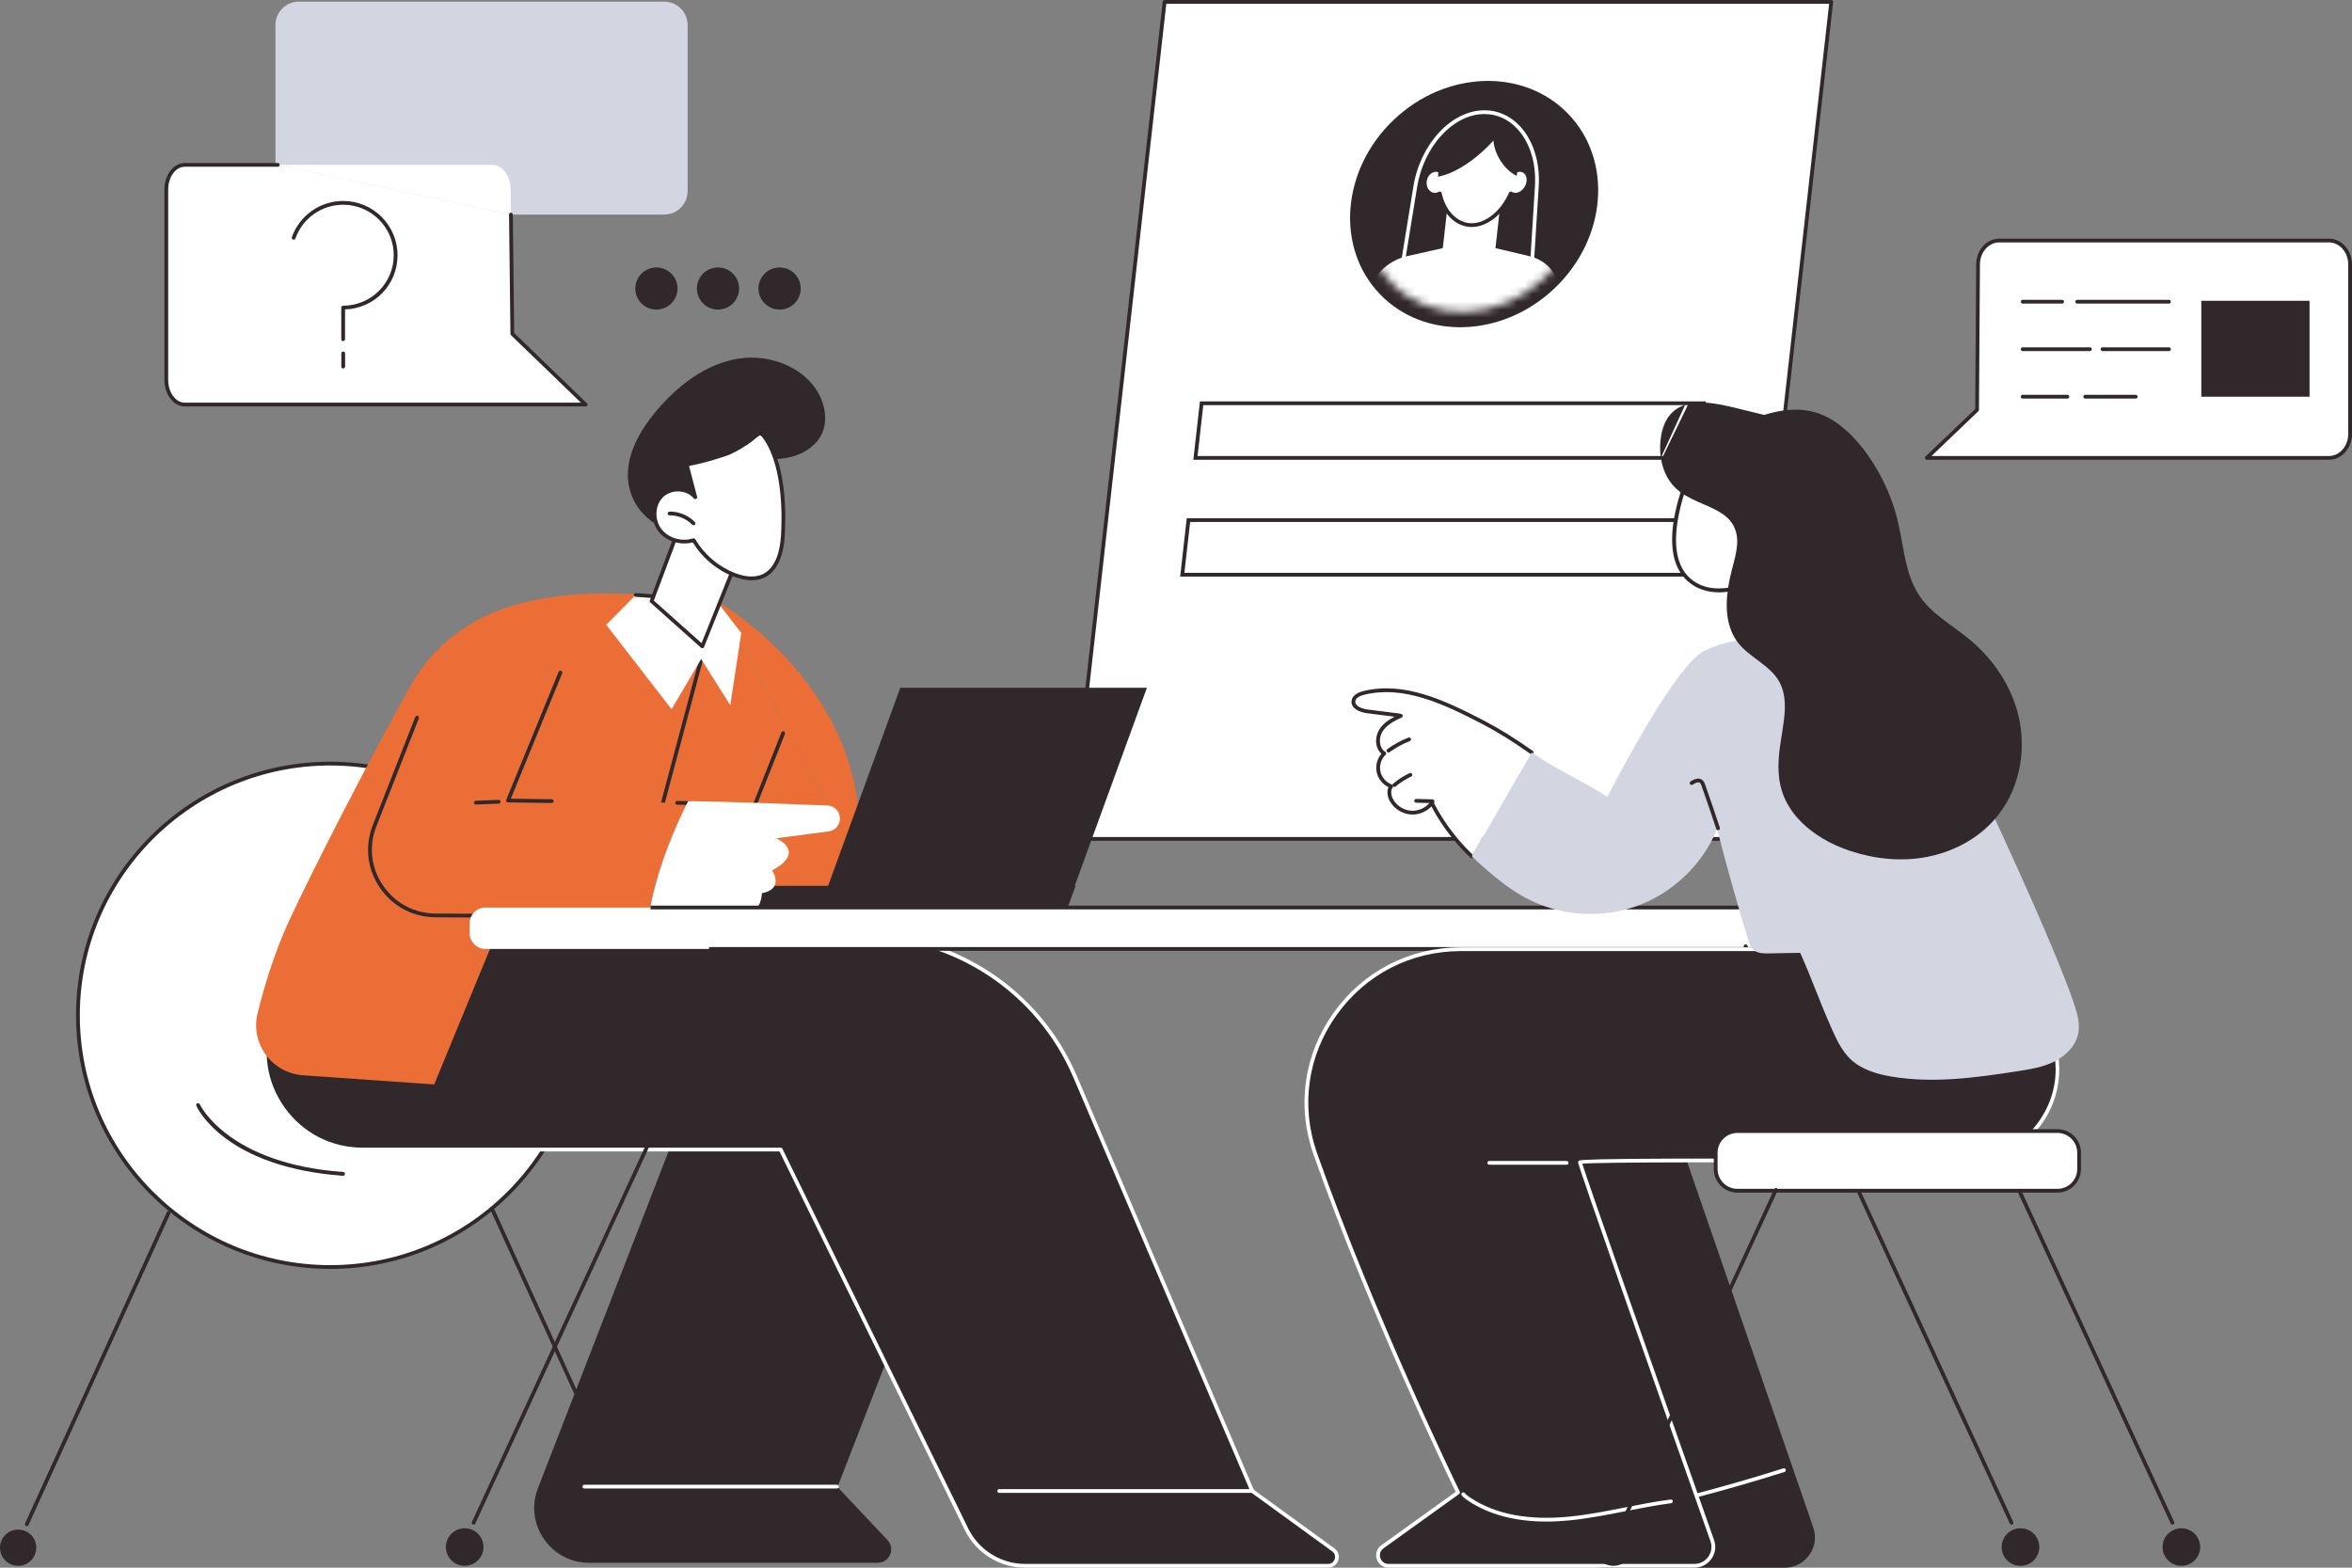
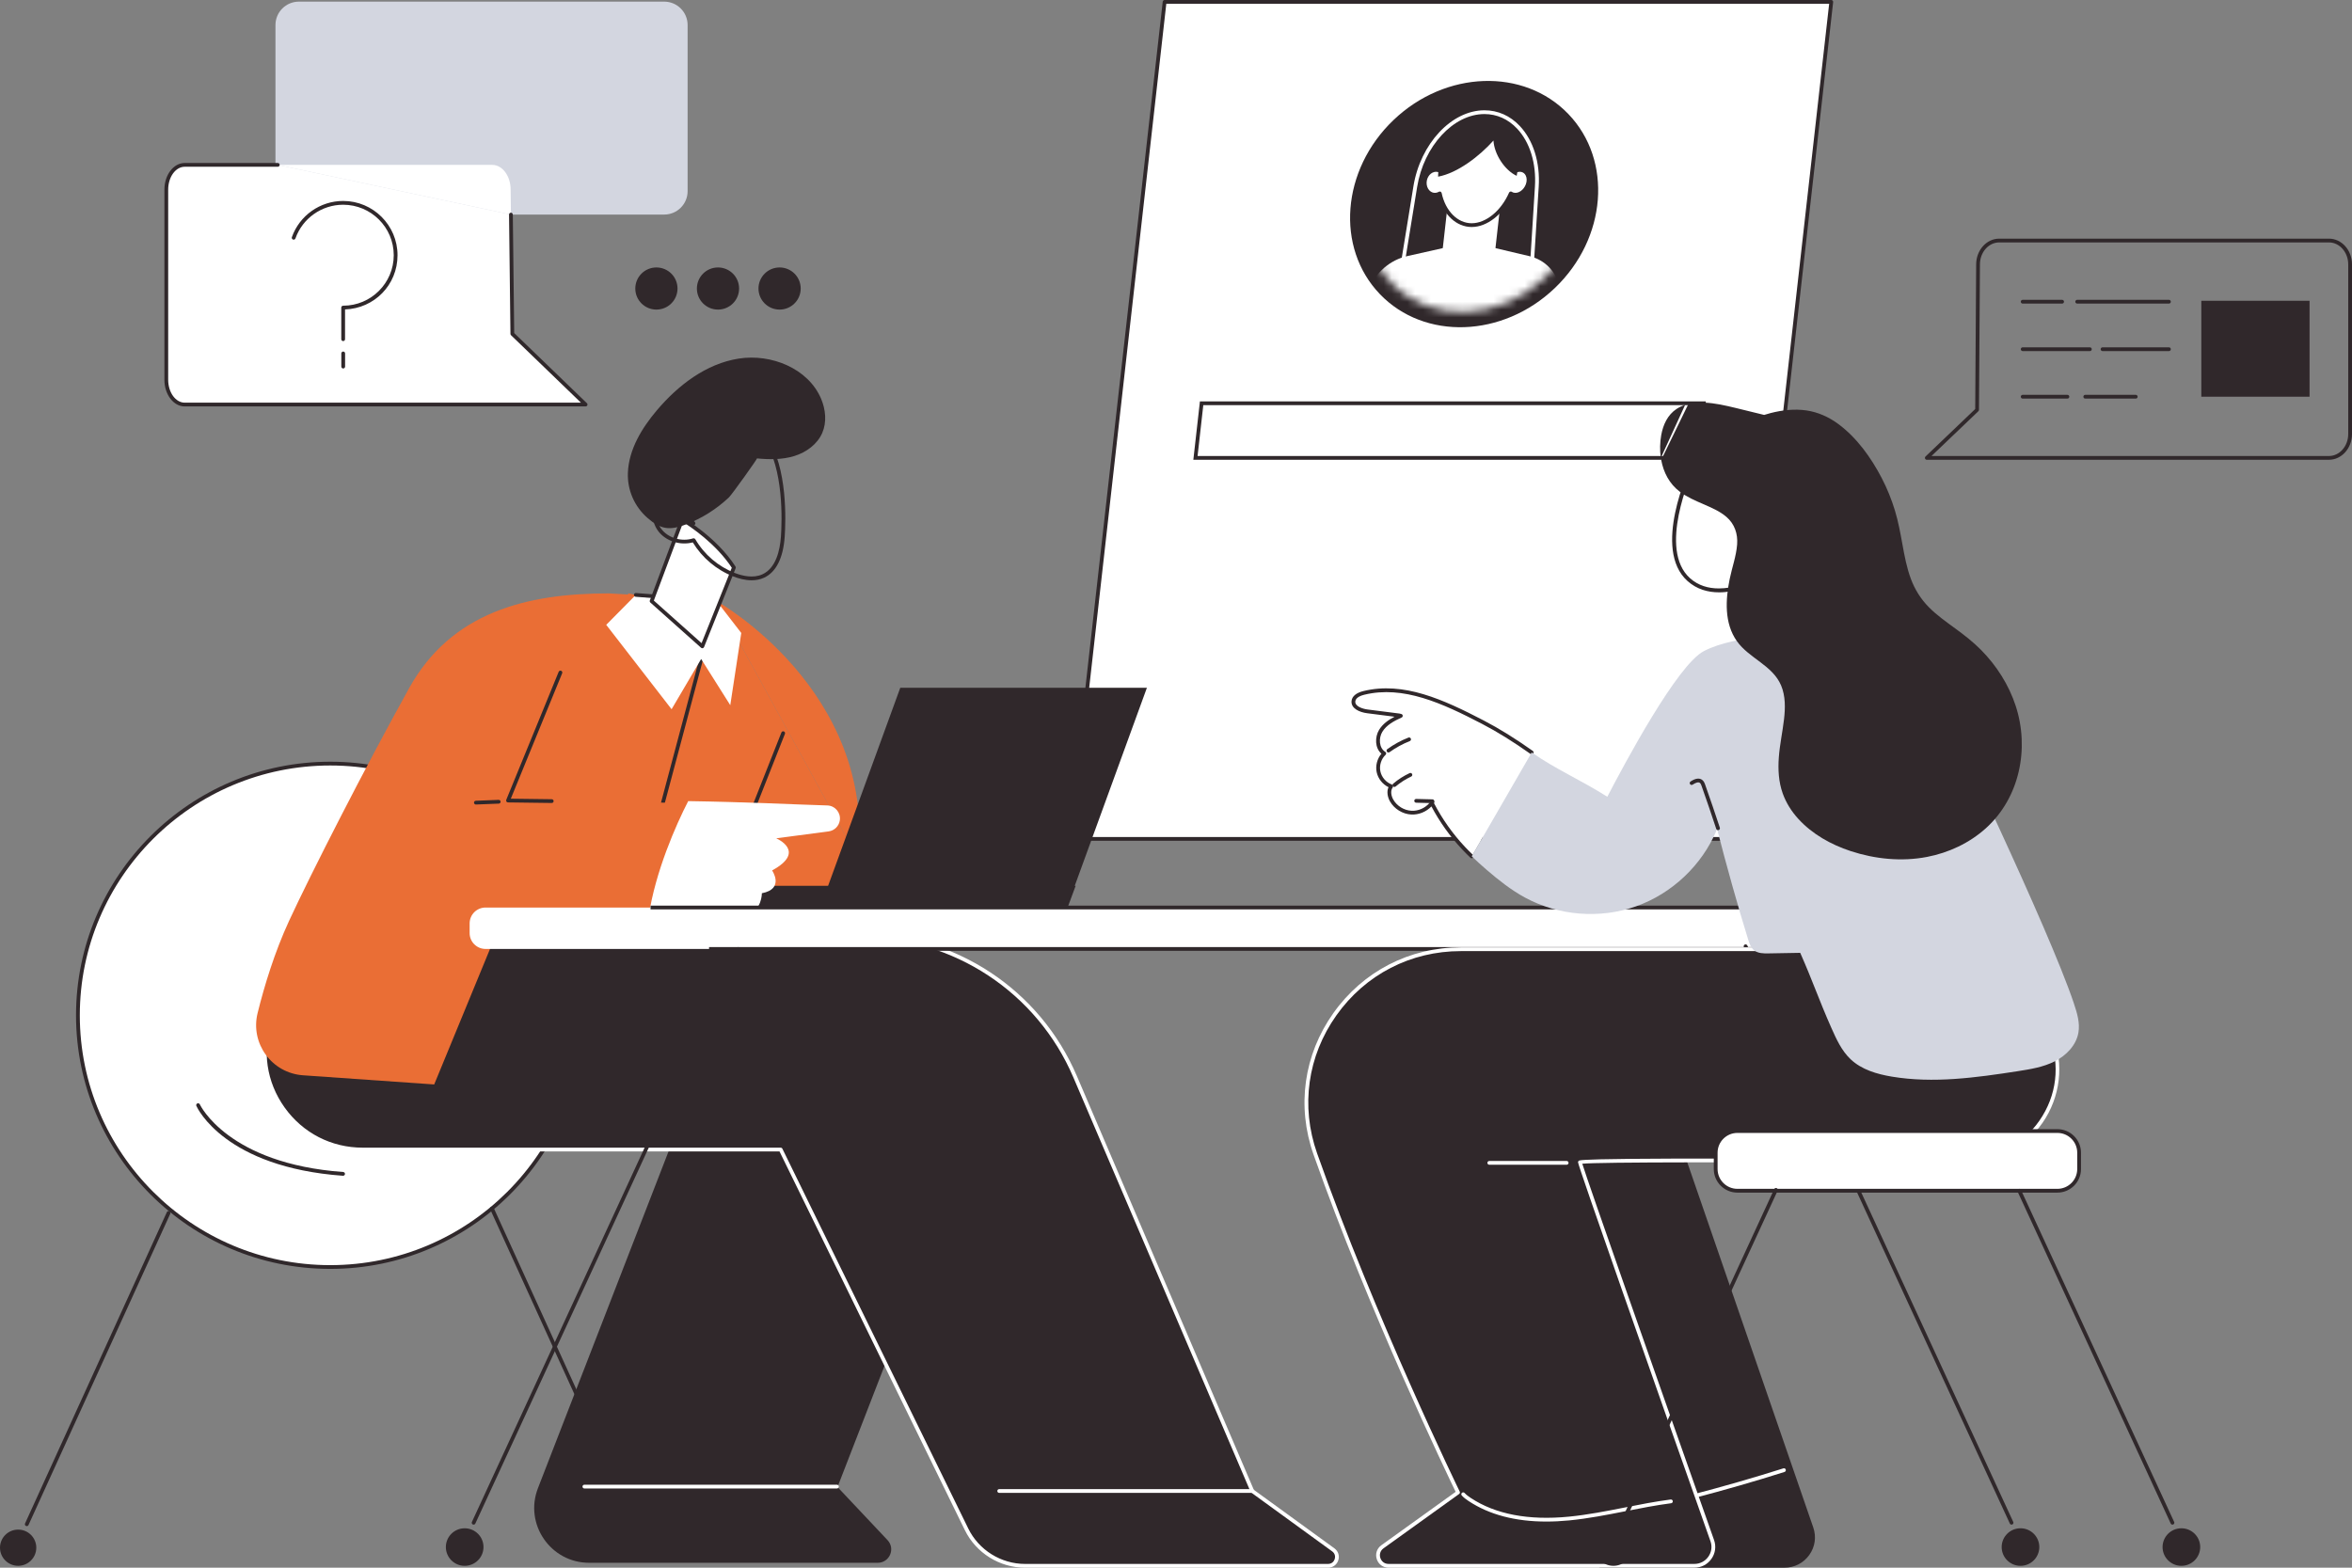
<svg xmlns="http://www.w3.org/2000/svg" width="300" height="200" viewBox="0 0 300 200" fill="none">
  <rect x="0" y="0" width="300" height="200" fill="#808080" stroke="none" />
  <g clip-path="url(#clip0_2703_11934)">
    <path d="M221.544 107.027H136.512L148.547 0.242H233.58L221.544 107.027Z" fill="white" />
    <path d="M221.544 107.266H136.512C136.444 107.266 136.378 107.236 136.332 107.186C136.286 107.134 136.264 107.067 136.272 106.999L148.307 0.213C148.322 0.092 148.425 0 148.547 0H233.58C233.649 0 233.714 0.03 233.76 0.08C233.806 0.131 233.828 0.199 233.82 0.267L221.784 107.051C221.77 107.173 221.667 107.266 221.544 107.266ZM136.781 106.785H221.329L233.311 0.481H148.763L136.781 106.785Z" fill="#30282B" />
    <path d="M216.533 58.415H152.48L153.266 51.449H217.318L216.533 58.415Z" fill="white" />
    <path d="M216.748 58.655H152.212L153.052 51.207H217.588L216.748 58.655ZM152.752 58.174H216.319L217.05 51.688H153.482L152.752 58.174Z" fill="#30282B" />
    <path d="M214.853 73.318H150.802L151.587 66.352H215.638L214.853 73.318Z" fill="white" />
-     <path d="M215.069 73.558H150.532L151.371 66.109H215.908L215.068 73.558H215.069ZM151.071 73.077H214.638L215.369 66.59H151.802L151.071 73.077Z" fill="#30282B" />
    <path d="M198.314 36.755C204.953 30.411 205.73 20.47 200.049 14.55C194.367 8.63 184.379 8.974 177.74 15.318C171.101 21.662 170.324 31.604 176.006 37.523C181.687 43.443 191.675 43.099 198.314 36.755Z" fill="#30282B" />
    <mask id="mask0_2703_11934" style="mask-type:luminance" maskUnits="userSpaceOnUse" x="174" y="12" width="28" height="28">
      <path d="M197.038 35.427C202.853 29.87 203.533 21.163 198.557 15.977C193.58 10.793 184.832 11.094 179.017 16.65C173.201 22.206 172.521 30.914 177.498 36.099C182.474 41.284 191.222 40.983 197.038 35.427Z" fill="white" />
    </mask>
    <g mask="url(#mask0_2703_11934)">
      <path d="M194.953 41.157H177.737C177.667 41.157 177.599 41.126 177.553 41.072C177.507 41.019 177.487 40.948 177.498 40.878L180.282 23.773C181.169 18.333 185.148 14.07 189.343 14.07C191.059 14.07 192.62 14.764 193.857 16.077C195.581 17.907 196.458 20.733 196.264 23.826L195.193 40.929C195.185 41.056 195.08 41.154 194.952 41.154L194.953 41.157ZM178.019 40.676H194.726L195.783 23.797C195.97 20.835 195.138 18.141 193.505 16.407C192.363 15.193 190.923 14.551 189.343 14.551C185.378 14.551 181.608 18.635 180.758 23.849L178.018 40.675L178.019 40.676Z" fill="white" />
      <path d="M195.063 32.675L187.476 30.883L179.485 32.675C177.336 33.157 175.49 34.735 174.659 36.799L171.964 45.721H199.645L198.96 36.799C198.596 34.735 197.105 33.157 195.064 32.675H195.063Z" fill="white" />
      <path d="M186.932 35.701C185.078 35.701 183.744 34.198 183.952 32.344L184.66 26.062H191.376L190.669 32.344C190.459 34.198 188.787 35.701 186.932 35.701Z" fill="white" />
      <path d="M194.134 21.711C193.897 21.651 193.647 21.674 193.407 21.762C193.563 18.657 191.68 16.551 189.091 16.551C186.503 16.551 184.146 18.657 183.602 21.762C183.382 21.674 183.136 21.65 182.885 21.711C182.138 21.892 181.628 22.732 181.744 23.588C181.86 24.444 182.56 24.991 183.307 24.811C183.428 24.781 183.54 24.734 183.648 24.673C184.137 26.966 185.686 28.722 187.72 28.722C189.754 28.722 191.698 26.967 192.706 24.673C192.799 24.733 192.901 24.781 193.015 24.811C193.721 24.991 194.544 24.444 194.854 23.588C195.163 22.732 194.842 21.892 194.135 21.711H194.134Z" fill="white" />
      <path d="M187.719 28.961C185.761 28.961 184.086 27.385 183.478 25.009C183.439 25.022 183.401 25.033 183.362 25.042C182.964 25.138 182.558 25.064 182.219 24.833C181.834 24.571 181.573 24.127 181.503 23.618C181.37 22.645 181.964 21.683 182.826 21.476C183.02 21.429 183.218 21.423 183.412 21.457C184.046 18.457 186.398 16.309 189.089 16.309C190.331 16.309 191.466 16.782 192.286 17.642C193.182 18.582 193.663 19.925 193.654 21.45C193.838 21.423 194.02 21.432 194.192 21.476C194.548 21.567 194.842 21.802 195.02 22.138C195.25 22.572 195.271 23.129 195.077 23.666C194.728 24.634 193.773 25.251 192.952 25.041C192.906 25.029 192.862 25.015 192.819 24.998C191.693 27.377 189.669 28.96 187.718 28.96L187.719 28.961ZM183.646 24.432C183.68 24.432 183.713 24.439 183.745 24.453C183.815 24.485 183.865 24.547 183.882 24.622C184.375 26.93 185.917 28.481 187.719 28.481C189.521 28.481 191.458 26.912 192.483 24.576C192.512 24.512 192.568 24.463 192.636 24.442C192.704 24.422 192.777 24.432 192.836 24.471C192.912 24.521 192.991 24.557 193.073 24.577C193.663 24.728 194.358 24.246 194.625 23.505C194.773 23.096 194.762 22.68 194.595 22.365C194.479 22.147 194.298 22.002 194.073 21.944C193.893 21.898 193.691 21.913 193.488 21.987C193.412 22.015 193.327 22.004 193.262 21.956C193.198 21.907 193.16 21.831 193.165 21.75C193.241 20.226 192.806 18.884 191.938 17.975C191.199 17.2 190.214 16.791 189.09 16.791C186.556 16.791 184.346 18.899 183.837 21.803C183.824 21.874 183.78 21.936 183.717 21.971C183.653 22.006 183.577 22.011 183.51 21.984C183.324 21.911 183.133 21.897 182.94 21.944C182.311 22.096 181.88 22.818 181.98 23.555C182.032 23.93 182.218 24.252 182.491 24.438C182.715 24.591 182.984 24.64 183.248 24.576C183.341 24.553 183.432 24.517 183.526 24.464C183.563 24.443 183.604 24.432 183.645 24.432H183.646Z" fill="#30282B" />
      <path d="M183.431 22.538C185.935 22.077 188.736 19.895 190.492 17.929C190.595 19.674 191.913 21.714 193.453 22.431C193.453 22.431 195.008 15.48 189.186 15.704C183.363 15.929 183.431 22.538 183.431 22.538Z" fill="#30282B" />
    </g>
    <path d="M42.122 161.643C59.897 161.643 74.306 147.266 74.306 129.531C74.306 111.795 59.897 97.418 42.122 97.418C24.348 97.418 9.938 111.795 9.938 129.531C9.938 147.266 24.348 161.643 42.122 161.643Z" fill="white" />
    <path d="M42.123 161.882C24.244 161.882 9.698 147.368 9.698 129.529C9.698 111.689 24.244 97.176 42.123 97.176C60.002 97.176 74.548 111.689 74.548 129.529C74.548 147.368 60.002 161.882 42.123 161.882ZM42.123 97.658C24.51 97.658 10.18 111.955 10.18 129.53C10.18 147.105 24.509 161.402 42.123 161.402C59.737 161.402 74.066 147.105 74.066 129.53C74.066 111.955 59.737 97.658 42.123 97.658Z" fill="#30282B" />
    <path d="M43.76 150C43.754 150 43.748 150 43.742 150C28.724 148.914 25.189 141.407 25.047 141.088C24.994 140.967 25.047 140.825 25.169 140.771C25.289 140.717 25.433 140.771 25.488 140.891C25.521 140.967 29.073 148.458 43.778 149.52C43.911 149.53 44.011 149.644 44.001 149.777C43.992 149.903 43.886 150 43.761 150H43.76Z" fill="#30282B" />
    <path d="M3.415 194.698C3.382 194.698 3.348 194.691 3.315 194.676C3.194 194.621 3.14 194.478 3.196 194.358L21.282 154.641C21.337 154.521 21.479 154.466 21.601 154.522C21.721 154.577 21.775 154.72 21.72 154.84L3.634 194.557C3.594 194.645 3.506 194.698 3.415 194.698Z" fill="#30282B" />
    <path d="M2.314 199.759C3.593 199.759 4.629 198.725 4.629 197.45C4.629 196.175 3.593 195.141 2.314 195.141C1.036 195.141 0 196.175 0 197.45C0 198.725 1.036 199.759 2.314 199.759Z" fill="#30282B" />
    <path d="M80.831 194.139C80.739 194.139 80.652 194.087 80.612 193.998L62.526 154.281C62.472 154.16 62.525 154.018 62.646 153.963C62.767 153.908 62.91 153.962 62.965 154.082L81.05 193.798C81.105 193.92 81.052 194.062 80.931 194.116C80.898 194.132 80.864 194.138 80.831 194.138V194.139Z" fill="#30282B" />
    <path d="M81.932 199.201C83.21 199.201 84.246 198.167 84.246 196.891C84.246 195.616 83.21 194.582 81.932 194.582C80.653 194.582 79.617 195.616 79.617 196.891C79.617 198.167 80.653 199.201 81.932 199.201Z" fill="#30282B" />
    <path d="M111.953 199.376H75.153C70.228 199.376 66.839 194.441 68.615 189.858L89.297 136.516H127.449L106.825 189.71L113.207 196.484C114.239 197.579 113.461 199.376 111.954 199.376H111.953Z" fill="#30282B" />
    <path d="M106.75 189.895H74.539C74.405 189.895 74.298 189.787 74.298 189.654C74.298 189.522 74.405 189.414 74.539 189.414H106.75C106.884 189.414 106.991 189.522 106.991 189.654C106.991 189.787 106.884 189.895 106.75 189.895Z" fill="white" />
    <path d="M38.205 119.34L34.472 130.15C31.681 138.234 37.7 146.655 46.268 146.655H99.578L123.29 195.114C124.681 197.956 127.574 199.758 130.744 199.758H169.397C170.49 199.758 170.945 198.363 170.062 197.721L159.729 190.214L137.133 137.36C132.46 126.431 121.702 119.34 109.795 119.34H38.205Z" fill="#30282B" />
    <path d="M169.396 200.001H130.744C127.505 200.001 124.495 198.125 123.074 195.221L99.427 146.896H46.268C42.105 146.896 38.331 144.956 35.914 141.575C33.496 138.193 32.888 134.001 34.243 130.073L37.976 119.263C38.009 119.166 38.101 119.102 38.204 119.102H109.794C121.819 119.102 132.636 126.232 137.354 137.268L159.924 190.062L170.203 197.53C170.691 197.885 170.886 198.485 170.699 199.058C170.512 199.632 170 200.002 169.395 200.002L169.396 200.001ZM38.376 119.581L34.699 130.229C33.395 134.008 33.981 138.041 36.306 141.295C38.631 144.549 42.262 146.415 46.268 146.415H99.577C99.669 146.415 99.754 146.468 99.794 146.55L123.507 195.01C124.847 197.75 127.688 199.52 130.744 199.52H169.396C169.872 199.52 170.145 199.204 170.241 198.908C170.337 198.612 170.303 198.197 169.919 197.918L159.587 190.411C159.552 190.386 159.524 190.351 159.507 190.31L136.91 137.456C132.268 126.598 121.625 119.581 109.794 119.581H38.376Z" fill="white" />
    <path d="M159.729 190.457H127.45C127.316 190.457 127.209 190.349 127.209 190.217C127.209 190.085 127.316 189.977 127.45 189.977H159.729C159.863 189.977 159.97 190.085 159.97 190.217C159.97 190.349 159.863 190.457 159.729 190.457Z" fill="white" />
    <path d="M94.103 84.297L93.654 78.599L80.154 75.703L60.7 114.789L84.486 113.987L94.103 84.297Z" fill="#EA6E35" />
    <path d="M109.485 109.624C109.262 111.867 108.801 114.221 108.053 116.685L80.821 116.435L91.408 76.688L109.485 109.623V109.624Z" fill="#EA6E35" />
    <path d="M108.054 116.928H108.052L80.82 116.678C80.745 116.678 80.675 116.642 80.63 116.583C80.585 116.524 80.57 116.447 80.589 116.375L91.175 76.628C91.209 76.5 91.342 76.423 91.47 76.457C91.599 76.491 91.675 76.623 91.641 76.751L81.133 116.199L107.874 116.445C108.562 114.141 109.023 111.84 109.245 109.602C109.258 109.469 109.371 109.372 109.509 109.386C109.641 109.399 109.738 109.517 109.724 109.65C109.494 111.975 109.009 114.367 108.284 116.758C108.253 116.859 108.159 116.928 108.053 116.928H108.054Z" fill="#30282B" />
    <path d="M91.408 76.691C91.408 76.691 111.632 87.948 109.485 109.627L91.408 76.691Z" fill="#EA6E35" />
    <path d="M92.971 111.288C92.941 111.288 92.912 111.282 92.882 111.271C92.758 111.222 92.698 111.083 92.746 110.96L99.67 93.449C99.719 93.326 99.858 93.265 99.982 93.314C100.106 93.363 100.166 93.502 100.118 93.625L93.194 111.136C93.157 111.231 93.066 111.288 92.969 111.288H92.971Z" fill="#30282B" />
-     <path d="M81.1 75.897L55.383 138.35L38.65 137.181C34.668 136.902 31.899 133.11 32.858 129.243C33.723 125.753 35.02 121.485 36.879 117.462C39.652 111.461 46.584 97.87 52.19 87.782C57.566 78.11 67.15 75.703 77.642 75.703C77.868 75.703 80.88 75.839 81.099 75.895L81.1 75.897Z" fill="#EA6E35" />
+     <path d="M81.1 75.897L55.383 138.35L38.65 137.181C34.668 136.902 31.899 133.11 32.858 129.243C33.723 125.753 35.02 121.485 36.879 117.462C39.652 111.461 46.584 97.87 52.19 87.782C57.566 78.11 67.15 75.703 77.642 75.703L81.1 75.897Z" fill="#EA6E35" />
    <path d="M135.836 116.438H104.377L114.83 87.746H146.288L135.836 116.438Z" fill="#30282B" />
    <path d="M94.868 113.012H137.198L135.836 116.689H93.281L94.868 113.012Z" fill="#30282B" />
    <path d="M53.194 91.56L47.782 105.335C45.63 110.813 49.653 116.743 55.55 116.784C64.152 116.843 74.85 116.906 82.976 116.899C83.839 111.172 86.478 105.436 88.023 102.444C76.164 102.272 64.796 102.128 64.796 102.128L71.482 85.797L53.195 91.559L53.194 91.56Z" fill="#EA6E35" />
    <path d="M70.373 102.442H70.369C66.952 102.397 64.793 102.37 64.793 102.37C64.713 102.369 64.64 102.328 64.595 102.263C64.551 102.196 64.542 102.113 64.573 102.039L71.259 85.708C71.309 85.585 71.449 85.526 71.573 85.576C71.696 85.627 71.755 85.767 71.706 85.89L65.154 101.895C65.898 101.904 67.772 101.928 70.378 101.962C70.511 101.965 70.617 102.073 70.616 102.206C70.614 102.337 70.506 102.443 70.375 102.443L70.373 102.442Z" fill="#30282B" />
-     <path d="M81.458 117.14C73.225 117.14 62.827 117.075 55.55 117.025C52.658 117.005 50.07 115.624 48.449 113.235C46.827 110.846 46.503 107.934 47.558 105.248L52.97 91.473C53.018 91.349 53.158 91.288 53.282 91.337C53.406 91.386 53.467 91.525 53.418 91.649L48.006 105.424C47.009 107.96 47.316 110.709 48.846 112.966C50.376 115.221 52.821 116.526 55.551 116.545C63.22 116.597 74.355 116.668 82.767 116.66C83.637 111.159 86.107 105.678 87.63 102.68L86.371 102.662C86.238 102.66 86.132 102.55 86.133 102.418C86.135 102.287 86.243 102.181 86.374 102.181H86.377L88.025 102.205C88.108 102.206 88.185 102.251 88.227 102.322C88.27 102.393 88.273 102.482 88.235 102.556C86.729 105.472 84.074 111.217 83.212 116.936C83.194 117.053 83.093 117.141 82.974 117.141C82.478 117.141 81.971 117.141 81.456 117.141L81.458 117.14Z" fill="#30282B" />
    <path d="M105.518 102.756C102.012 102.659 94.939 102.306 87.783 102.203C86.237 105.195 83.6 111.17 82.735 116.897C89.405 116.891 94.584 116.835 95.207 116.687C97.214 116.214 97.175 113.957 97.175 113.957C100.112 113.397 98.483 111.047 98.483 111.047C102.953 108.614 99.005 106.947 99.005 106.947L105.688 106.068C106.43 105.97 107.016 105.39 107.121 104.649C107.259 103.668 106.512 102.783 105.519 102.756H105.518Z" fill="white" />
    <path d="M60.7 102.637C60.572 102.637 60.465 102.535 60.459 102.406C60.454 102.274 60.558 102.161 60.69 102.157L63.603 102.043C63.732 102.038 63.848 102.142 63.852 102.274C63.858 102.406 63.754 102.519 63.621 102.523L60.709 102.637C60.709 102.637 60.702 102.637 60.699 102.637H60.7Z" fill="#30282B" />
    <path d="M93.147 89.966L89.432 84.074L85.661 90.481L77.325 79.714L81.1 75.894L91.408 76.689L94.55 80.752L93.147 89.966Z" fill="white" />
    <path d="M91.408 76.93C91.402 76.93 91.396 76.93 91.389 76.93L81.082 76.136C80.949 76.126 80.849 76.01 80.86 75.878C80.87 75.746 80.983 75.646 81.119 75.657L91.427 76.452C91.559 76.461 91.659 76.577 91.648 76.71C91.638 76.835 91.533 76.931 91.408 76.931V76.93Z" fill="#30282B" />
    <path d="M93.611 72.403L89.581 82.46L83.114 76.69L87.018 66.269C87.018 66.269 91.171 68.635 93.611 72.403Z" fill="white" />
    <path d="M89.581 82.698C89.522 82.698 89.465 82.678 89.42 82.637L82.953 76.868C82.88 76.802 82.853 76.697 82.888 76.605L86.792 66.184C86.816 66.118 86.869 66.066 86.936 66.042C87.002 66.018 87.076 66.024 87.137 66.059C87.179 66.083 91.371 68.496 93.813 72.271C93.856 72.337 93.864 72.419 93.834 72.491L89.804 82.548C89.775 82.621 89.712 82.674 89.636 82.692C89.617 82.696 89.6 82.698 89.581 82.698ZM83.398 76.62L89.486 82.05L93.341 72.428C91.293 69.327 88.051 67.186 87.143 66.624L83.398 76.62Z" fill="#30282B" />
    <path d="M80.088 60.319C80.206 57.333 81.859 54.616 83.793 52.334C86.507 49.133 90.067 46.402 94.218 45.748C98.37 45.093 103.095 47.007 104.731 50.869C105.313 52.24 105.473 53.845 104.886 55.214C104.257 56.681 102.84 57.707 101.312 58.179C99.784 58.651 98.148 58.633 96.556 58.482C96.638 58.49 93.368 63.086 92.965 63.466C91.388 64.953 89.518 66.135 87.49 66.907C85.396 67.704 84.269 67.545 82.586 66.074C80.934 64.631 80 62.521 80.088 60.318V60.319Z" fill="#30282B" />
-     <path d="M99.849 68.456C99.713 70.419 99.142 72.664 97.35 73.487C96.197 74.016 94.832 73.788 93.649 73.329C91.495 72.492 89.639 70.908 88.478 68.913C86.95 69.394 85.123 68.899 84.158 67.624C83.193 66.347 83.266 64.356 84.417 63.244C85.568 62.131 87.683 62.187 88.682 63.436C88.319 62.039 87.955 60.642 87.591 59.246C89.582 58.946 92.636 57.942 93.071 57.735C94.002 57.293 94.894 56.764 95.724 56.154C96.734 55.413 96.899 54.817 97.657 55.938C99.838 59.158 100.107 64.731 99.85 68.457L99.849 68.456Z" fill="white" />
    <path d="M95.868 74.031C95.023 74.031 94.202 73.8 93.562 73.552C91.403 72.714 89.566 71.171 88.366 69.196C86.749 69.621 84.926 69.037 83.966 67.768C82.899 66.359 83.026 64.251 84.249 63.071C84.872 62.469 85.767 62.159 86.703 62.219C87.274 62.256 87.806 62.432 88.246 62.721L87.356 59.306C87.339 59.241 87.351 59.171 87.388 59.113C87.425 59.056 87.486 59.018 87.553 59.008C89.556 58.706 92.563 57.709 92.966 57.518C93.889 57.08 94.768 56.555 95.58 55.96C95.779 55.813 95.946 55.671 96.093 55.547C96.428 55.261 96.692 55.035 97.021 55.08C97.292 55.117 97.534 55.326 97.856 55.801C100.473 59.667 100.227 66.477 100.089 68.471C99.902 71.189 98.99 72.999 97.452 73.705C96.94 73.94 96.399 74.031 95.868 74.031ZM88.478 68.672C88.562 68.672 88.642 68.716 88.686 68.791C89.827 70.75 91.62 72.281 93.737 73.103C94.694 73.474 96.079 73.805 97.25 73.268C98.979 72.474 99.487 70.203 99.609 68.438C99.743 66.482 99.987 59.809 97.456 56.07C97.181 55.665 97.032 55.567 96.956 55.556C96.845 55.541 96.649 55.705 96.405 55.913C96.251 56.043 96.078 56.19 95.865 56.347C95.028 56.961 94.122 57.501 93.172 57.952C92.692 58.18 89.844 59.103 87.889 59.441L88.914 63.376C88.942 63.486 88.89 63.601 88.788 63.651C88.686 63.702 88.563 63.675 88.492 63.586C88.079 63.07 87.416 62.747 86.672 62.699C85.881 62.647 85.101 62.916 84.583 63.416C83.548 64.416 83.441 66.277 84.35 67.479C85.228 68.641 86.933 69.148 88.404 68.684C88.429 68.677 88.453 68.673 88.477 68.673L88.478 68.672Z" fill="#30282B" />
    <path d="M88.458 67.007C88.394 67.007 88.332 66.983 88.285 66.934C87.546 66.172 86.469 65.73 85.409 65.747C85.265 65.754 85.166 65.643 85.163 65.511C85.161 65.378 85.267 65.269 85.4 65.266C86.581 65.245 87.8 65.745 88.63 66.6C88.722 66.695 88.72 66.848 88.624 66.939C88.577 66.984 88.517 67.007 88.457 67.007H88.458Z" fill="#30282B" />
    <path d="M248.963 121.063H61.93C60.81 121.063 59.902 120.157 59.902 119.04V117.804C59.902 116.687 60.81 115.781 61.93 115.781H248.963C250.082 115.781 250.99 116.687 250.99 117.804V119.04C250.99 120.157 250.082 121.063 248.963 121.063Z" fill="white" />
    <path d="M248.963 121.302H90.442V120.821H248.963C249.947 120.821 250.749 120.021 250.749 119.039V117.802C250.749 116.82 249.947 116.02 248.963 116.02H82.977V115.539H248.964C250.215 115.539 251.232 116.554 251.232 117.802V119.039C251.232 120.287 250.215 121.302 248.964 121.302H248.963Z" fill="#30282B" />
    <path d="M256.575 194.506C256.484 194.506 256.396 194.453 256.356 194.366L222.431 120.822C222.376 120.701 222.428 120.558 222.55 120.503C222.671 120.447 222.814 120.5 222.87 120.621L256.794 194.165C256.85 194.285 256.797 194.428 256.676 194.484C256.643 194.499 256.609 194.506 256.575 194.506Z" fill="#30282B" />
    <path d="M257.715 199.762C259.041 199.762 260.115 198.69 260.115 197.367C260.115 196.045 259.041 194.973 257.715 194.973C256.39 194.973 255.315 196.045 255.315 197.367C255.315 198.69 256.39 199.762 257.715 199.762Z" fill="#30282B" />
    <path d="M60.411 194.508C60.377 194.508 60.343 194.501 60.31 194.486C60.19 194.43 60.136 194.288 60.192 194.167L93.959 120.964C94.014 120.844 94.156 120.791 94.278 120.846C94.399 120.902 94.453 121.044 94.397 121.165L60.63 194.368C60.59 194.455 60.502 194.508 60.411 194.508Z" fill="#30282B" />
    <path d="M59.27 199.762C60.595 199.762 61.67 198.69 61.67 197.367C61.67 196.045 60.595 194.973 59.27 194.973C57.945 194.973 56.87 196.045 56.87 197.367C56.87 198.69 57.945 199.762 59.27 199.762Z" fill="#30282B" />
    <path d="M212.329 140.672L231.056 194.954C231.869 197.309 230.115 199.762 227.619 199.762H204.115L185.975 144.084L212.33 140.673L212.329 140.672Z" fill="#30282B" />
    <path d="M227.619 199.999H204.116C204.012 199.999 203.919 199.932 203.887 199.833L185.746 144.155C185.724 144.088 185.733 144.013 185.771 143.953C185.81 143.893 185.873 143.853 185.944 143.843L212.3 140.432C212.413 140.417 212.521 140.484 212.559 140.591L231.285 194.873C231.698 196.07 231.512 197.348 230.776 198.377C230.04 199.407 228.889 199.999 227.62 199.999H227.619ZM204.291 199.518H227.62C228.731 199.518 229.739 199 230.384 198.099C231.029 197.196 231.191 196.078 230.83 195.03L212.168 140.933L186.295 144.282L204.292 199.518H204.291Z" fill="#30282B" />
    <path d="M208.409 192.388C207.854 192.388 207.298 192.36 206.741 192.296C206.609 192.281 206.515 192.162 206.529 192.031C206.544 191.898 206.662 191.803 206.795 191.819C209.794 192.157 212.804 191.468 215.88 190.668C219.755 189.66 223.655 188.537 227.474 187.328C227.601 187.287 227.736 187.357 227.776 187.484C227.816 187.611 227.746 187.746 227.619 187.786C223.793 188.998 219.884 190.123 216.001 191.133C213.442 191.798 210.928 192.388 208.408 192.388H208.409Z" fill="white" />
    <path d="M257.345 121.099L261.634 132.188C264.621 139.912 258.879 148.212 250.583 148.162C230.927 148.044 201.522 147.926 201.522 148.281C201.522 148.734 214.447 185.352 218.401 196.546C218.955 198.115 217.788 199.759 216.119 199.759H177.114C175.812 199.759 175.273 198.093 176.33 197.334L185.975 190.398C185.975 190.398 175.281 168.481 167.77 147.213C163.266 134.46 172.776 121.098 186.329 121.098H257.346L257.345 121.099Z" fill="#30282B" />
    <path d="M216.119 199.999H177.114C176.414 199.999 175.822 199.57 175.607 198.905C175.393 198.241 175.621 197.547 176.188 197.139L185.669 190.322C184.624 188.161 174.612 167.313 167.542 147.294C165.372 141.151 166.293 134.574 170.068 129.253C173.853 123.918 179.78 120.859 186.327 120.859H257.345C257.444 120.859 257.534 120.921 257.569 121.013L261.859 132.103C263.29 135.805 262.796 139.963 260.538 143.229C258.279 146.493 254.566 148.429 250.581 148.404C221.566 148.229 203.975 148.251 201.821 148.463C202.61 151.013 210.897 174.581 218.628 196.467C218.919 197.289 218.796 198.169 218.291 198.88C217.786 199.593 216.994 200 216.12 200L216.119 199.999ZM186.327 121.339C179.937 121.339 174.154 124.325 170.462 129.53C166.777 134.724 165.879 141.14 167.996 147.135C175.417 168.145 186.083 190.075 186.19 190.293C186.242 190.398 186.21 190.525 186.115 190.594L176.469 197.529C175.99 197.875 175.946 198.391 176.065 198.758C176.185 199.125 176.522 199.519 177.114 199.519H216.119C216.835 199.519 217.484 199.185 217.897 198.601C218.31 198.019 218.41 197.299 218.173 196.625C210.467 174.812 201.281 148.717 201.281 148.281C201.281 148.217 201.309 148.15 201.355 148.104C201.511 147.95 201.836 147.628 250.583 147.922C250.609 147.922 250.633 147.922 250.657 147.922C254.5 147.922 257.954 146.114 260.14 142.953C262.341 139.773 262.804 135.88 261.408 132.275L257.179 121.339H186.327Z" fill="white" />
    <path d="M197.245 194.115C193.273 194.115 189.944 193.236 187.315 191.492C187.037 191.307 186.717 191.08 186.454 190.794C186.364 190.695 186.371 190.543 186.469 190.454C186.568 190.364 186.72 190.371 186.81 190.469C187.038 190.717 187.316 190.915 187.582 191.092C190.734 193.185 194.951 193.993 200.113 193.49C202.5 193.258 204.901 192.784 207.223 192.326C209.14 191.948 211.123 191.556 213.096 191.301C213.229 191.284 213.349 191.376 213.366 191.508C213.383 191.639 213.29 191.761 213.158 191.777C211.2 192.031 209.226 192.421 207.316 192.797C204.983 193.257 202.572 193.733 200.16 193.968C199.153 194.066 198.181 194.115 197.245 194.115Z" fill="white" />
    <path d="M199.829 148.594H189.96C189.826 148.594 189.719 148.487 189.719 148.354C189.719 148.22 189.826 148.113 189.96 148.113H199.829C199.962 148.113 200.07 148.22 200.07 148.354C200.07 148.487 199.961 148.594 199.829 148.594Z" fill="white" />
    <path d="M262.423 151.906H221.607C220.077 151.906 218.837 150.669 218.837 149.142V147.057C218.837 145.53 220.077 144.293 221.607 144.293H262.423C263.953 144.293 265.193 145.53 265.193 147.057V149.142C265.193 150.669 263.953 151.906 262.423 151.906Z" fill="white" />
    <path d="M262.423 152.149H221.607C219.946 152.149 218.596 150.801 218.596 149.144V147.059C218.596 145.402 219.946 144.055 221.607 144.055H262.423C264.083 144.055 265.434 145.402 265.434 147.059V149.144C265.434 150.801 264.083 152.149 262.423 152.149ZM221.608 144.534C220.213 144.534 219.079 145.667 219.079 147.058V149.143C219.079 150.534 220.213 151.667 221.608 151.667H262.424C263.818 151.667 264.953 150.534 264.953 149.143V147.058C264.953 145.667 263.818 144.534 262.424 144.534H221.608Z" fill="#30282B" />
    <path d="M206.934 194.504C206.9 194.504 206.866 194.498 206.833 194.482C206.712 194.427 206.659 194.285 206.715 194.163L226.302 151.699C226.357 151.579 226.5 151.525 226.622 151.581C226.742 151.636 226.796 151.778 226.74 151.9L207.153 194.364C207.112 194.452 207.024 194.504 206.934 194.504Z" fill="#30282B" />
    <path d="M205.792 199.762C207.118 199.762 208.192 198.69 208.192 197.367C208.192 196.045 207.118 194.973 205.792 194.973C204.467 194.973 203.393 196.045 203.393 197.367C203.393 198.69 204.467 199.762 205.792 199.762Z" fill="#30282B" />
    <path d="M277.098 194.508C277.007 194.508 276.92 194.455 276.879 194.368L257.341 152.009C257.285 151.889 257.337 151.746 257.459 151.69C257.581 151.634 257.723 151.688 257.779 151.808L277.318 194.167C277.374 194.287 277.322 194.43 277.2 194.486C277.167 194.501 277.133 194.508 277.099 194.508H277.098Z" fill="#30282B" />
    <path d="M278.238 199.762C279.563 199.762 280.638 198.69 280.638 197.367C280.638 196.045 279.563 194.973 278.238 194.973C276.912 194.973 275.838 196.045 275.838 197.367C275.838 198.69 276.912 199.762 278.238 199.762Z" fill="#30282B" />
    <path d="M189.162 92.144C184.427 89.676 179.147 87.133 173.958 88.398C173.375 88.54 172.702 88.844 172.632 89.439C172.535 90.259 173.6 90.652 174.421 90.756C175.769 90.927 177.116 91.099 178.465 91.269L178.677 91.322C177.687 91.765 176.675 92.31 176.112 93.236C175.549 94.16 175.638 95.56 176.566 96.122C175.943 96.709 175.656 97.628 175.833 98.464C176.009 99.3 176.644 100.025 177.452 100.311C177.07 100.821 177.185 101.561 177.499 102.116C178.007 103.017 178.998 103.627 180.034 103.675C181.029 103.721 182.03 103.245 182.629 102.453C182.616 102.427 182.601 102.402 182.588 102.375L182.702 102.355C182.679 102.389 182.653 102.42 182.629 102.453C183.697 104.537 185.056 106.472 186.659 108.182C187.002 108.548 187.359 108.901 187.721 109.25L195.373 95.997C193.36 94.577 191.32 93.268 189.163 92.145L189.162 92.144Z" fill="white" />
    <path d="M187.721 109.489C187.66 109.489 187.6 109.467 187.554 109.422C187.128 109.012 186.787 108.67 186.483 108.345C184.947 106.706 183.635 104.869 182.58 102.88C181.922 103.567 180.971 103.957 180.023 103.914C178.909 103.862 177.835 103.202 177.289 102.233C177.017 101.751 176.833 101.026 177.105 100.425C176.349 100.059 175.771 99.335 175.597 98.513C175.422 97.691 175.659 96.795 176.202 96.154C175.361 95.43 175.347 94.03 175.906 93.11C176.369 92.351 177.095 91.843 177.878 91.437L174.392 90.993C173.398 90.868 172.28 90.377 172.394 89.41C172.463 88.826 172.998 88.384 173.901 88.164C179.026 86.915 184.097 89.233 189.274 91.93C191.244 92.957 193.227 94.187 195.512 95.8C195.62 95.877 195.646 96.026 195.57 96.136C195.492 96.244 195.342 96.27 195.235 96.194C192.967 94.594 191.002 93.374 189.051 92.357C183.959 89.704 178.979 87.422 174.016 88.632C173.614 88.73 172.932 88.968 172.872 89.467C172.795 90.128 173.829 90.438 174.452 90.517L178.496 91.031C178.506 91.032 178.514 91.034 178.524 91.036L178.737 91.089C178.836 91.114 178.909 91.199 178.919 91.301C178.928 91.402 178.87 91.499 178.777 91.541C177.815 91.972 176.85 92.49 176.319 93.36C175.831 94.163 175.886 95.427 176.692 95.916C176.756 95.955 176.798 96.021 176.806 96.096C176.813 96.171 176.786 96.245 176.732 96.296C176.17 96.827 175.91 97.658 176.07 98.414C176.23 99.169 176.804 99.825 177.533 100.084C177.605 100.109 177.661 100.168 177.683 100.24C177.705 100.313 177.691 100.392 177.646 100.454C177.306 100.908 177.468 101.569 177.709 101.998C178.177 102.826 179.094 103.39 180.046 103.434C180.924 103.474 181.788 103.086 182.351 102.416C182.343 102.366 182.35 102.315 182.373 102.268C182.407 102.2 182.472 102.152 182.546 102.139L182.66 102.118C182.757 102.101 182.853 102.143 182.906 102.224C182.955 102.3 182.957 102.396 182.912 102.473C183.963 104.494 185.282 106.359 186.836 108.016C187.135 108.336 187.469 108.671 187.888 109.075C187.985 109.167 187.987 109.319 187.895 109.415C187.848 109.465 187.784 109.489 187.721 109.489Z" fill="#30282B" />
    <path d="M177.097 96.004C177.023 96.004 176.949 95.97 176.902 95.904C176.824 95.797 176.848 95.647 176.956 95.569C177.786 94.969 178.691 94.475 179.645 94.099C179.769 94.05 179.909 94.111 179.957 94.235C180.006 94.358 179.945 94.498 179.821 94.546C178.904 94.907 178.036 95.382 177.238 95.958C177.196 95.989 177.146 96.004 177.097 96.004Z" fill="#30282B" />
    <path d="M177.86 100.396C177.793 100.396 177.724 100.368 177.676 100.311C177.59 100.209 177.603 100.059 177.705 99.972C178.34 99.434 179.044 98.984 179.797 98.632C179.917 98.576 180.061 98.628 180.117 98.748C180.174 98.868 180.121 99.012 180.001 99.067C179.285 99.402 178.618 99.829 178.016 100.338C177.971 100.377 177.915 100.395 177.86 100.395V100.396Z" fill="#30282B" />
    <path d="M182.707 102.459H182.701L180.627 102.407C180.493 102.404 180.389 102.293 180.393 102.16C180.396 102.028 180.504 101.921 180.64 101.926L182.714 101.978C182.847 101.982 182.951 102.092 182.948 102.225C182.945 102.355 182.837 102.459 182.707 102.459Z" fill="#30282B" />
    <path d="M264.524 128.002C261.265 118.313 248.425 91.627 246.444 87.51C245.748 86.062 245.029 84.583 243.89 83.447C241.268 80.833 237.135 80.645 233.431 80.783C228.777 80.956 221.456 80.921 217.326 83.068C213.931 84.834 207.255 97.346 205.015 101.647C201.647 99.514 198.346 98.092 195.373 95.993L187.721 109.245C188.333 109.833 188.965 110.402 189.609 110.957C191.139 112.275 192.731 113.538 194.505 114.503C198.788 116.832 204.069 117.252 208.668 115.63C213.266 114.008 217.109 110.37 218.974 105.873L219.02 105.78C220.225 110.469 221.637 115.527 222.973 119.841C223.131 120.353 223.313 120.894 223.731 121.231C224.23 121.634 224.931 121.642 225.573 121.631C226.921 121.607 228.27 121.583 229.619 121.559C231.171 125.051 232.03 127.621 233.582 131.114C234.226 132.562 234.897 134.052 236.052 135.14C237.454 136.463 239.402 137.034 241.306 137.352C246.607 138.238 252.031 137.483 257.343 136.662C258.965 136.41 260.615 136.144 262.08 135.405C263.544 134.665 264.818 133.364 265.102 131.751C265.323 130.492 264.93 129.215 264.521 128.003L264.524 128.002Z" fill="#D3D6E0" />
    <path d="M219.136 105.908C219.034 105.908 218.94 105.843 218.907 105.742C218.31 103.925 217.684 102.09 217.046 100.287C216.984 100.11 216.923 99.957 216.821 99.878C216.642 99.743 216.331 99.817 215.899 100.102C215.789 100.176 215.639 100.145 215.565 100.034C215.492 99.923 215.523 99.773 215.634 99.7C216.255 99.291 216.754 99.223 217.113 99.496C217.34 99.667 217.433 99.933 217.502 100.128C218.14 101.934 218.768 103.772 219.366 105.593C219.408 105.719 219.339 105.855 219.212 105.897C219.186 105.905 219.161 105.909 219.137 105.909L219.136 105.908Z" fill="#30282B" />
    <path d="M215.869 59.539C215.869 59.539 210.942 69.956 215.403 73.942C219.864 77.929 227.949 71.961 227.949 71.961C227.949 71.961 221.033 56.54 215.869 59.539Z" fill="white" />
    <path d="M219.269 75.569C217.826 75.569 216.42 75.176 215.242 74.123C210.699 70.063 215.447 59.871 215.652 59.438C215.672 59.395 215.706 59.357 215.748 59.333C216.542 58.872 217.418 58.791 218.355 59.092C223.072 60.606 227.962 71.405 228.168 71.865C228.214 71.968 228.182 72.09 228.091 72.157C227.841 72.341 223.403 75.57 219.268 75.57L219.269 75.569ZM216.056 59.711C215.645 60.614 211.472 70.108 215.563 73.765C216.623 74.713 217.908 75.069 219.241 75.069C222.848 75.069 226.811 72.461 227.645 71.882C226.979 70.448 222.401 60.896 218.207 59.549C217.422 59.296 216.716 59.35 216.056 59.711Z" fill="#30282B" />
    <path d="M215.356 51.536C215.216 51.569 215.077 51.608 214.94 51.652L215.356 51.536ZM211.887 58.673C212.176 60.255 212.932 61.731 214.257 62.727C215.169 63.411 216.224 63.864 217.262 64.317C218.283 64.761 219.347 65.206 220.201 65.939C221.249 66.837 221.676 68.098 221.572 69.462C221.458 70.955 220.927 72.388 220.627 73.849C220.089 76.472 219.913 79.499 221.54 81.796C223.097 83.992 226.089 84.874 227.178 87.439C227.755 88.801 227.72 90.346 227.551 91.788C227.363 93.403 227.01 94.993 226.891 96.617C226.776 98.174 226.861 99.757 227.393 101.237C227.822 102.431 228.515 103.524 229.369 104.461C231.153 106.418 233.543 107.749 236.042 108.574C239.164 109.602 242.551 109.946 245.793 109.323C248.552 108.793 251.195 107.558 253.289 105.675C257.615 101.784 258.881 95.493 257.106 90.058C256.23 87.375 254.668 84.922 252.686 82.918C251.68 81.901 250.561 81.029 249.409 80.188C248.241 79.334 247.046 78.494 246.026 77.462C245.001 76.425 244.242 75.213 243.733 73.848C243.207 72.437 242.93 70.95 242.661 69.473C242.396 68.012 242.132 66.552 241.7 65.129C241.265 63.698 240.701 62.308 240.011 60.98C238.666 58.393 236.842 55.841 234.476 54.092C233.273 53.203 231.891 52.576 230.405 52.361C228.879 52.142 227.331 52.316 225.845 52.697C225.567 52.768 225.292 52.849 225.018 52.934C223.81 52.634 222.601 52.334 221.389 52.046C220.068 51.731 218.744 51.415 217.38 51.366C216.708 51.342 216.017 51.381 215.357 51.538L211.887 58.673ZM211.887 58.673C212.176 60.255 212.932 61.731 214.257 62.727C215.169 63.411 216.224 63.864 217.262 64.317C218.283 64.761 219.347 65.206 220.201 65.939C221.249 66.837 221.676 68.098 221.572 69.462C221.458 70.955 220.927 72.388 220.627 73.849C220.089 76.472 219.913 79.499 221.54 81.796C223.097 83.992 226.089 84.874 227.178 87.439C227.755 88.801 227.72 90.346 227.551 91.788C227.363 93.403 227.01 94.993 226.891 96.617C226.776 98.174 226.861 99.757 227.393 101.237C227.822 102.431 228.515 103.524 229.369 104.461C231.153 106.418 233.543 107.749 236.042 108.574C239.164 109.602 242.551 109.946 245.793 109.323C248.552 108.793 251.195 107.558 253.289 105.675C257.615 101.784 258.881 95.493 257.106 90.058C256.23 87.375 254.668 84.922 252.686 82.918C251.68 81.901 250.561 81.029 249.409 80.188C248.241 79.334 247.046 78.494 246.026 77.462C245.001 76.425 244.242 75.213 243.733 73.848C243.207 72.437 242.93 70.95 242.661 69.473C242.396 68.012 242.132 66.552 241.7 65.129C241.265 63.698 240.701 62.308 240.011 60.98C238.666 58.393 236.842 55.841 234.476 54.092C233.273 53.203 231.891 52.576 230.405 52.361C228.879 52.142 227.331 52.316 225.845 52.697C225.567 52.768 225.292 52.849 225.018 52.934C223.81 52.634 222.601 52.334 221.389 52.046C220.068 51.731 218.744 51.415 217.38 51.366C216.708 51.342 216.017 51.381 215.357 51.538L211.887 58.673ZM211.844 58.415C211.858 58.501 211.872 58.587 211.887 58.672L211.844 58.415ZM214.94 51.653C214.563 51.775 214.202 51.941 213.865 52.16C212.706 52.918 212.129 54.183 211.892 55.508C211.722 56.454 211.699 57.451 211.843 58.415L214.94 51.652V51.653Z" fill="#30282B" />
    <path d="M38.126 0.207H84.714C86.366 0.207 87.706 1.544 87.706 3.193V24.389C87.706 26.038 86.367 27.374 84.714 27.374H38.126C36.474 27.374 35.136 26.038 35.136 24.389V3.193C35.136 1.544 36.474 0.207 38.126 0.207Z" fill="#D3D6E0" />
    <path d="M83.725 39.496C85.212 39.496 86.418 38.293 86.418 36.809C86.418 35.324 85.212 34.121 83.725 34.121C82.239 34.121 81.033 35.324 81.033 36.809C81.033 38.293 82.239 39.496 83.725 39.496Z" fill="#30282B" />
    <path d="M91.581 39.496C93.068 39.496 94.273 38.293 94.273 36.809C94.273 35.324 93.068 34.121 91.581 34.121C90.094 34.121 88.889 35.324 88.889 36.809C88.889 38.293 90.094 39.496 91.581 39.496Z" fill="#30282B" />
    <path d="M99.437 39.496C100.924 39.496 102.13 38.293 102.13 36.809C102.13 35.324 100.924 34.121 99.437 34.121C97.951 34.121 96.745 35.324 96.745 36.809C96.745 38.293 97.951 39.496 99.437 39.496Z" fill="#30282B" />
    <path d="M65.17 27.376L65.132 24.194C65.132 22.449 64.081 21.035 62.784 21.035H35.431L65.171 27.375L65.17 27.376Z" fill="white" />
    <path d="M35.43 21.035H23.559C22.262 21.035 21.211 22.449 21.211 24.194V48.454C21.211 50.198 22.262 51.612 23.559 51.612H74.694L65.349 42.595L65.171 27.376L35.43 21.036V21.035Z" fill="white" />
    <path d="M74.693 51.851H23.559C22.131 51.851 20.97 50.326 20.97 48.452V24.192C20.97 22.318 22.131 20.793 23.559 20.793H35.43C35.564 20.793 35.671 20.9 35.671 21.033C35.671 21.167 35.564 21.274 35.43 21.274H23.559C22.397 21.274 21.452 22.583 21.452 24.192V48.452C21.452 50.061 22.397 51.37 23.559 51.37H74.098L65.181 42.766C65.135 42.721 65.109 42.66 65.108 42.596L64.928 27.378C64.926 27.244 65.033 27.136 65.166 27.135C65.294 27.128 65.408 27.24 65.409 27.372L65.587 42.49L74.86 51.438C74.93 51.505 74.953 51.609 74.915 51.701C74.878 51.792 74.791 51.851 74.692 51.851H74.693Z" fill="#30282B" />
    <path d="M43.77 43.514C43.637 43.514 43.529 43.407 43.529 43.274V39.24C43.529 39.107 43.637 39 43.77 39C47.328 39 50.223 36.11 50.223 32.559C50.223 29.008 47.328 26.119 43.77 26.119C41.038 26.119 38.593 27.846 37.684 30.415C37.639 30.541 37.502 30.606 37.376 30.561C37.25 30.518 37.184 30.38 37.229 30.254C38.206 27.492 40.834 25.637 43.77 25.637C47.594 25.637 50.705 28.742 50.705 32.558C50.705 36.374 47.723 39.348 44.011 39.476V43.274C44.011 43.406 43.904 43.514 43.77 43.514Z" fill="#30282B" />
    <path d="M43.776 47.009C43.642 47.009 43.535 46.902 43.535 46.769V45.088C43.535 44.955 43.642 44.848 43.776 44.848C43.91 44.848 44.017 44.955 44.017 45.088V46.769C44.017 46.901 43.91 47.009 43.776 47.009Z" fill="#30282B" />
-     <path d="M255.002 30.688H297.059C298.55 30.688 299.759 32.051 299.759 33.734V55.37C299.759 57.053 298.55 58.416 297.059 58.416H245.768L252.181 52.286L252.303 33.734C252.303 32.051 253.513 30.688 255.003 30.688H255.002Z" fill="white" />
    <path d="M297.059 58.656H245.767C245.668 58.656 245.58 58.596 245.544 58.505C245.507 58.415 245.529 58.31 245.6 58.242L251.94 52.182L252.062 33.732C252.062 31.921 253.381 30.445 255.003 30.445H297.06C298.682 30.445 300.001 31.92 300.001 33.733V55.368C300.001 57.181 298.682 58.655 297.06 58.655L297.059 58.656ZM246.366 58.175H297.059C298.415 58.175 299.518 56.916 299.518 55.369V33.734C299.518 32.186 298.415 30.927 297.059 30.927H255.002C253.646 30.927 252.543 32.186 252.543 33.734L252.42 52.288C252.42 52.352 252.393 52.415 252.345 52.459L246.366 58.175Z" fill="#30282B" />
    <path d="M294.586 38.371H280.781V50.611H294.586V38.371Z" fill="#30282B" />
    <path d="M276.65 38.731H264.949C264.815 38.731 264.708 38.624 264.708 38.49C264.708 38.357 264.815 38.25 264.949 38.25H276.65C276.784 38.25 276.891 38.357 276.891 38.49C276.891 38.624 276.784 38.731 276.65 38.731Z" fill="#30282B" />
    <path d="M263.024 38.731H257.995C257.861 38.731 257.754 38.624 257.754 38.49C257.754 38.357 257.861 38.25 257.995 38.25H263.024C263.157 38.25 263.264 38.357 263.264 38.49C263.264 38.623 263.157 38.731 263.024 38.731Z" fill="#30282B" />
    <path d="M276.65 44.789H268.182C268.049 44.789 267.941 44.682 267.941 44.549C267.941 44.416 268.049 44.309 268.182 44.309H276.65C276.784 44.309 276.891 44.416 276.891 44.549C276.891 44.682 276.784 44.789 276.65 44.789Z" fill="#30282B" />
    <path d="M266.566 44.789H257.995C257.861 44.789 257.754 44.682 257.754 44.549C257.754 44.416 257.861 44.309 257.995 44.309H266.566C266.699 44.309 266.807 44.416 266.807 44.549C266.807 44.682 266.699 44.789 266.566 44.789Z" fill="#30282B" />
    <path d="M272.417 50.852H265.978C265.845 50.852 265.737 50.745 265.737 50.611C265.737 50.478 265.845 50.371 265.978 50.371H272.417C272.55 50.371 272.658 50.478 272.658 50.611C272.658 50.745 272.55 50.852 272.417 50.852Z" fill="#30282B" />
    <path d="M263.7 50.852H257.995C257.861 50.852 257.754 50.745 257.754 50.611C257.754 50.478 257.861 50.371 257.995 50.371H263.7C263.834 50.371 263.941 50.478 263.941 50.611C263.941 50.745 263.834 50.852 263.7 50.852Z" fill="#30282B" />
  </g>
  <defs>
    <clipPath id="clip0_2703_11934">
      <rect width="300" height="200" fill="white" />
    </clipPath>
  </defs>
</svg>